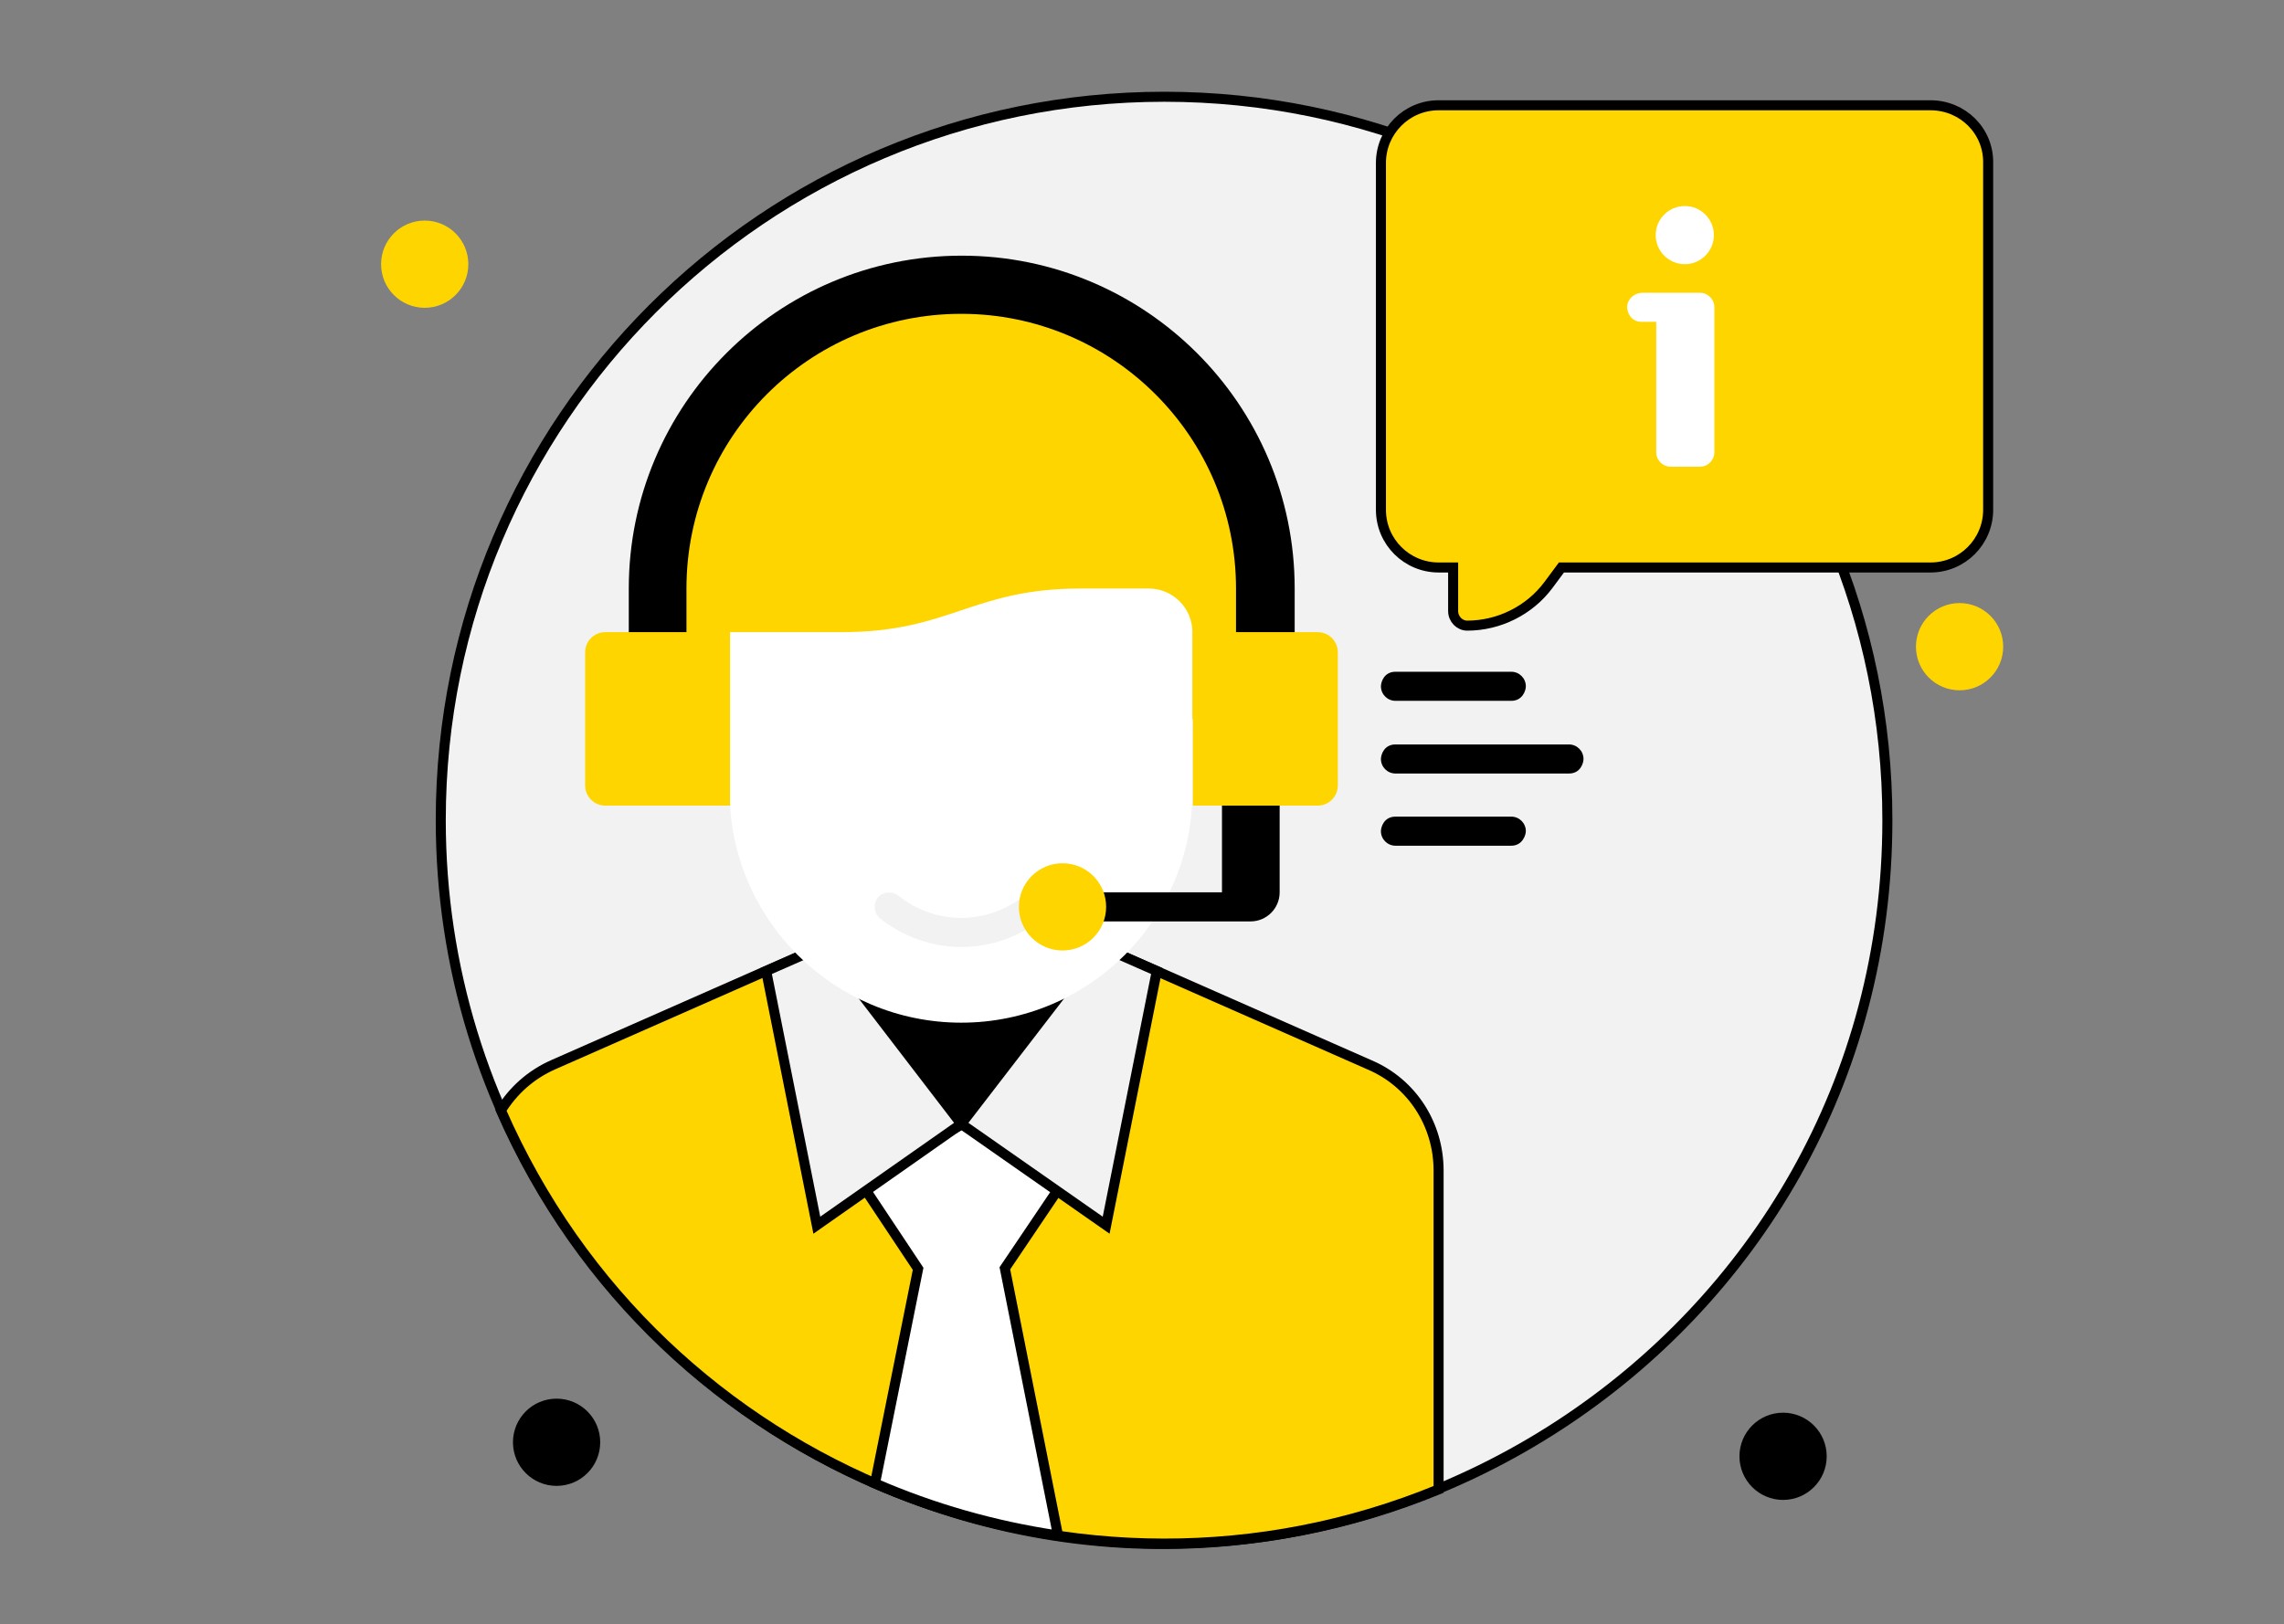
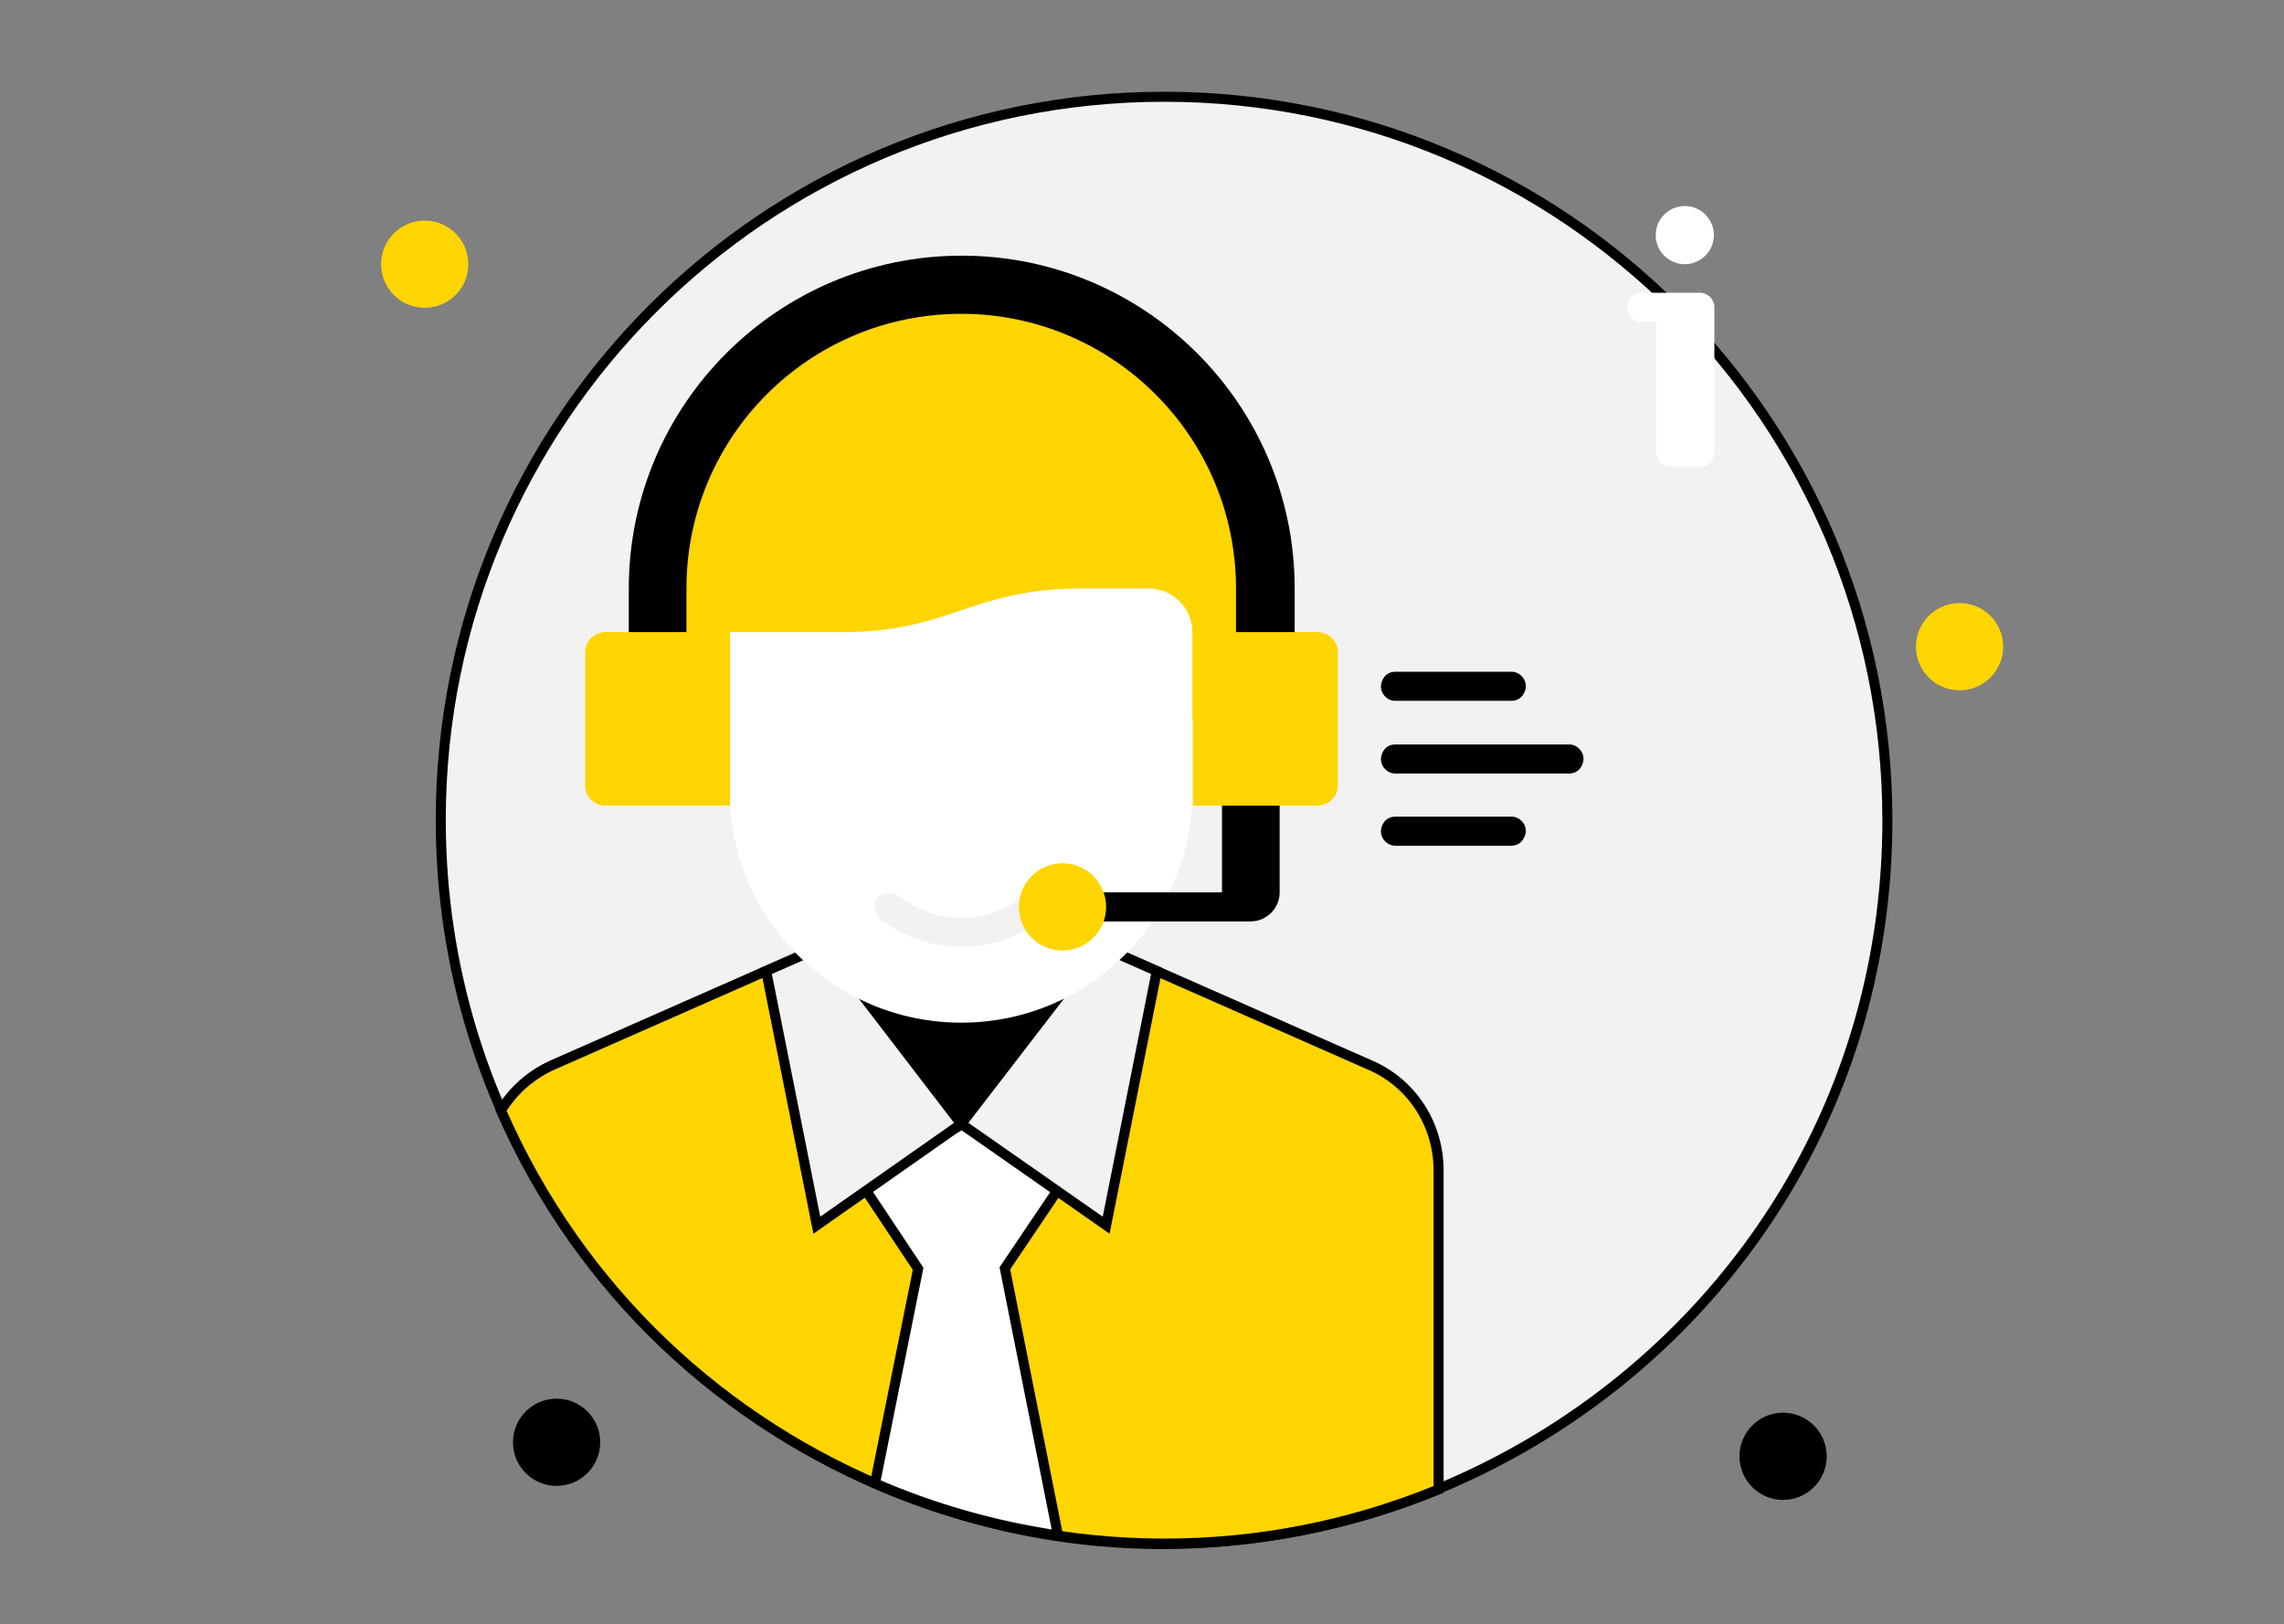
<svg xmlns="http://www.w3.org/2000/svg" version="1.1" id="Слой_1" x="0px" y="0px" viewBox="0 0 455.5 324" style="enable-background:new 0 0 455.5 324;" xml:space="preserve">
  <rect x="0" y="0" width="455.5" height="324" fill="#808080" stroke="none" />
  <style type="text/css">
	.st0{fill:#E7EFFF;}
	.st1{fill:#F2F2F2;stroke:#000000;stroke-width:2;stroke-miterlimit:10;}
	.st2{fill:#FFD500;}
	.st3{fill:#FFD500;stroke:#000000;stroke-width:2;stroke-miterlimit:10;}
	.st4{fill:#FFFFFF;}
	.st5{fill:#FFFFFF;stroke:#000000;stroke-width:2;stroke-miterlimit:10;}
	.st6{fill:#F2F2F2;}
</style>
  <g>
    <circle class="st0" cx="232.1" cy="163.6" r="144.3" />
    <path class="st1" d="M376.4,163.6c0,104.5-107.6,173.5-201.9,132.3c-51.3-22.4-86.6-73.4-86.6-132.3c0-79.7,64.6-144.3,144.3-144.3   S376.4,83.9,376.4,163.6z" />
    <circle class="st2" cx="84.7" cy="52.7" r="8.7" />
    <circle class="st2" cx="390.8" cy="129" r="8.7" />
    <circle cx="355.6" cy="290.5" r="8.7" />
    <circle cx="111" cy="287.7" r="8.7" />
-     <path class="st3" d="M385,21h-98.1c-6.4,0-11.5,5.2-11.5,11.5v69.2c0,6.4,5.2,11.5,11.5,11.5h2.9v8.7c0,1.6,1.3,2.9,2.8,2.9   c6.3,0,12.4-3,16.2-8.1l2.6-3.5H385c6.4,0,11.5-5.2,11.5-11.5V32.5C396.6,26.1,391.4,21,385,21z" />
    <path class="st4" d="M324.5,61.3c0,0.8,0.6,2.9,2.9,2.9h2.9v26c0,1.6,1.3,2.9,2.9,2.9h5.8c1.6,0,2.9-1.3,2.9-2.9V61.3   c0-1.6-1.3-2.9-2.9-2.9h-11.5C325.7,58.5,324.5,59.8,324.5,61.3z" />
    <circle class="st4" cx="336" cy="46.9" r="5.8" />
    <path d="M258.1,140.5H125.4v-23.1c0-36.6,29.7-66.4,66.4-66.4c36.5,0,66.4,29.6,66.4,66.4V140.5z" />
    <path class="st3" d="M286.9,233.5v63.6c-71.4,29.4-155.2-2.9-187-75.6c2.4-3.9,5.9-7.1,10.4-9.1l58.3-25.7h46.2l58.3,25.7   C281.6,216,286.9,224.3,286.9,233.5z" />
-     <path class="st5" d="M200.4,253l10.6,53.3c-12.8-1.9-25-5.4-36.5-10.4l8.6-42.8l-11.5-17.3l20.2-11.5l20.2,11.5L200.4,253z" />
+     <path class="st5" d="M200.4,253l10.6,53.3c-12.8-1.9-25-5.4-36.5-10.4l8.6-42.8l-11.5-17.3l20.2-11.5l20.2,11.5z" />
    <path d="M191.7,224.2c-12.7,0-23.1-10.3-23.1-23.1v-14.4h46.2v14.4C214.8,213.8,204.5,224.2,191.7,224.2z" />
    <polygon class="st1" points="191.7,224.2 162.9,244.4 152.8,193.7 164.4,188.6  " />
    <polygon class="st1" points="230.7,193.7 220.6,244.4 191.7,224.2 219.1,188.6  " />
    <path class="st2" d="M246.6,143.4H136.9v-26c0-30.3,24.5-54.8,54.8-54.8c30.2,0,54.8,24.5,54.8,54.8V143.4z" />
    <path class="st4" d="M191.7,204c-25.4,0-46.2-20.6-46.2-46.2v-31.7h22.3c21.8,0,26-8.7,47.7-8.7h13.6c4.8,0,8.7,3.9,8.7,8.7v31.7   C237.9,183.3,217.2,204,191.7,204z" />
    <g>
      <path class="st6" d="M175.5,183.2c-1.2-1-1.4-2.8-0.5-4.1c1-1.2,2.8-1.4,4.1-0.5c7.4,6,17.8,6,25.2,0c1.2-1,3.1-0.8,4.1,0.5    c1,1.2,0.8,3.1-0.5,4.1C198.4,190.8,185.1,190.8,175.5,183.2z" />
    </g>
    <path class="st2" d="M120.7,160.7h24.9v-34.6h-24.9c-2.2,0-4,1.8-4,4v26.6C116.7,158.9,118.5,160.7,120.7,160.7z" />
    <path d="M243.7,157.8V178h-28.9c-1.6,0-2.9,1.3-2.9,2.9c0,0.8,0.6,2.9,2.9,2.9h34.6c3.2,0,5.8-2.6,5.8-5.8v-20.2H243.7z" />
    <path class="st2" d="M237.9,160.7h24.9c2.2,0,4-1.8,4-4v-26.6c0-2.2-1.8-4-4-4h-24.9V160.7z" />
    <circle class="st2" cx="211.9" cy="180.9" r="8.7" />
    <path d="M301.4,139.8h-23.1c-1.6,0-2.9-1.3-2.9-2.9c0-0.8,0.6-2.9,2.9-2.9h23.1c1.6,0,2.9,1.3,2.9,2.9   C304.3,137.8,303.6,139.8,301.4,139.8z" />
    <path d="M312.9,154.3h-34.6c-1.6,0-2.9-1.3-2.9-2.9c0-0.8,0.6-2.9,2.9-2.9h34.6c1.6,0,2.9,1.3,2.9,2.9   C315.8,152.2,315.2,154.3,312.9,154.3z" />
    <path d="M301.4,168.7h-23.1c-1.6,0-2.9-1.3-2.9-2.9c0-0.8,0.6-2.9,2.9-2.9h23.1c1.6,0,2.9,1.3,2.9,2.9   C304.3,166.6,303.6,168.7,301.4,168.7z" />
  </g>
</svg>